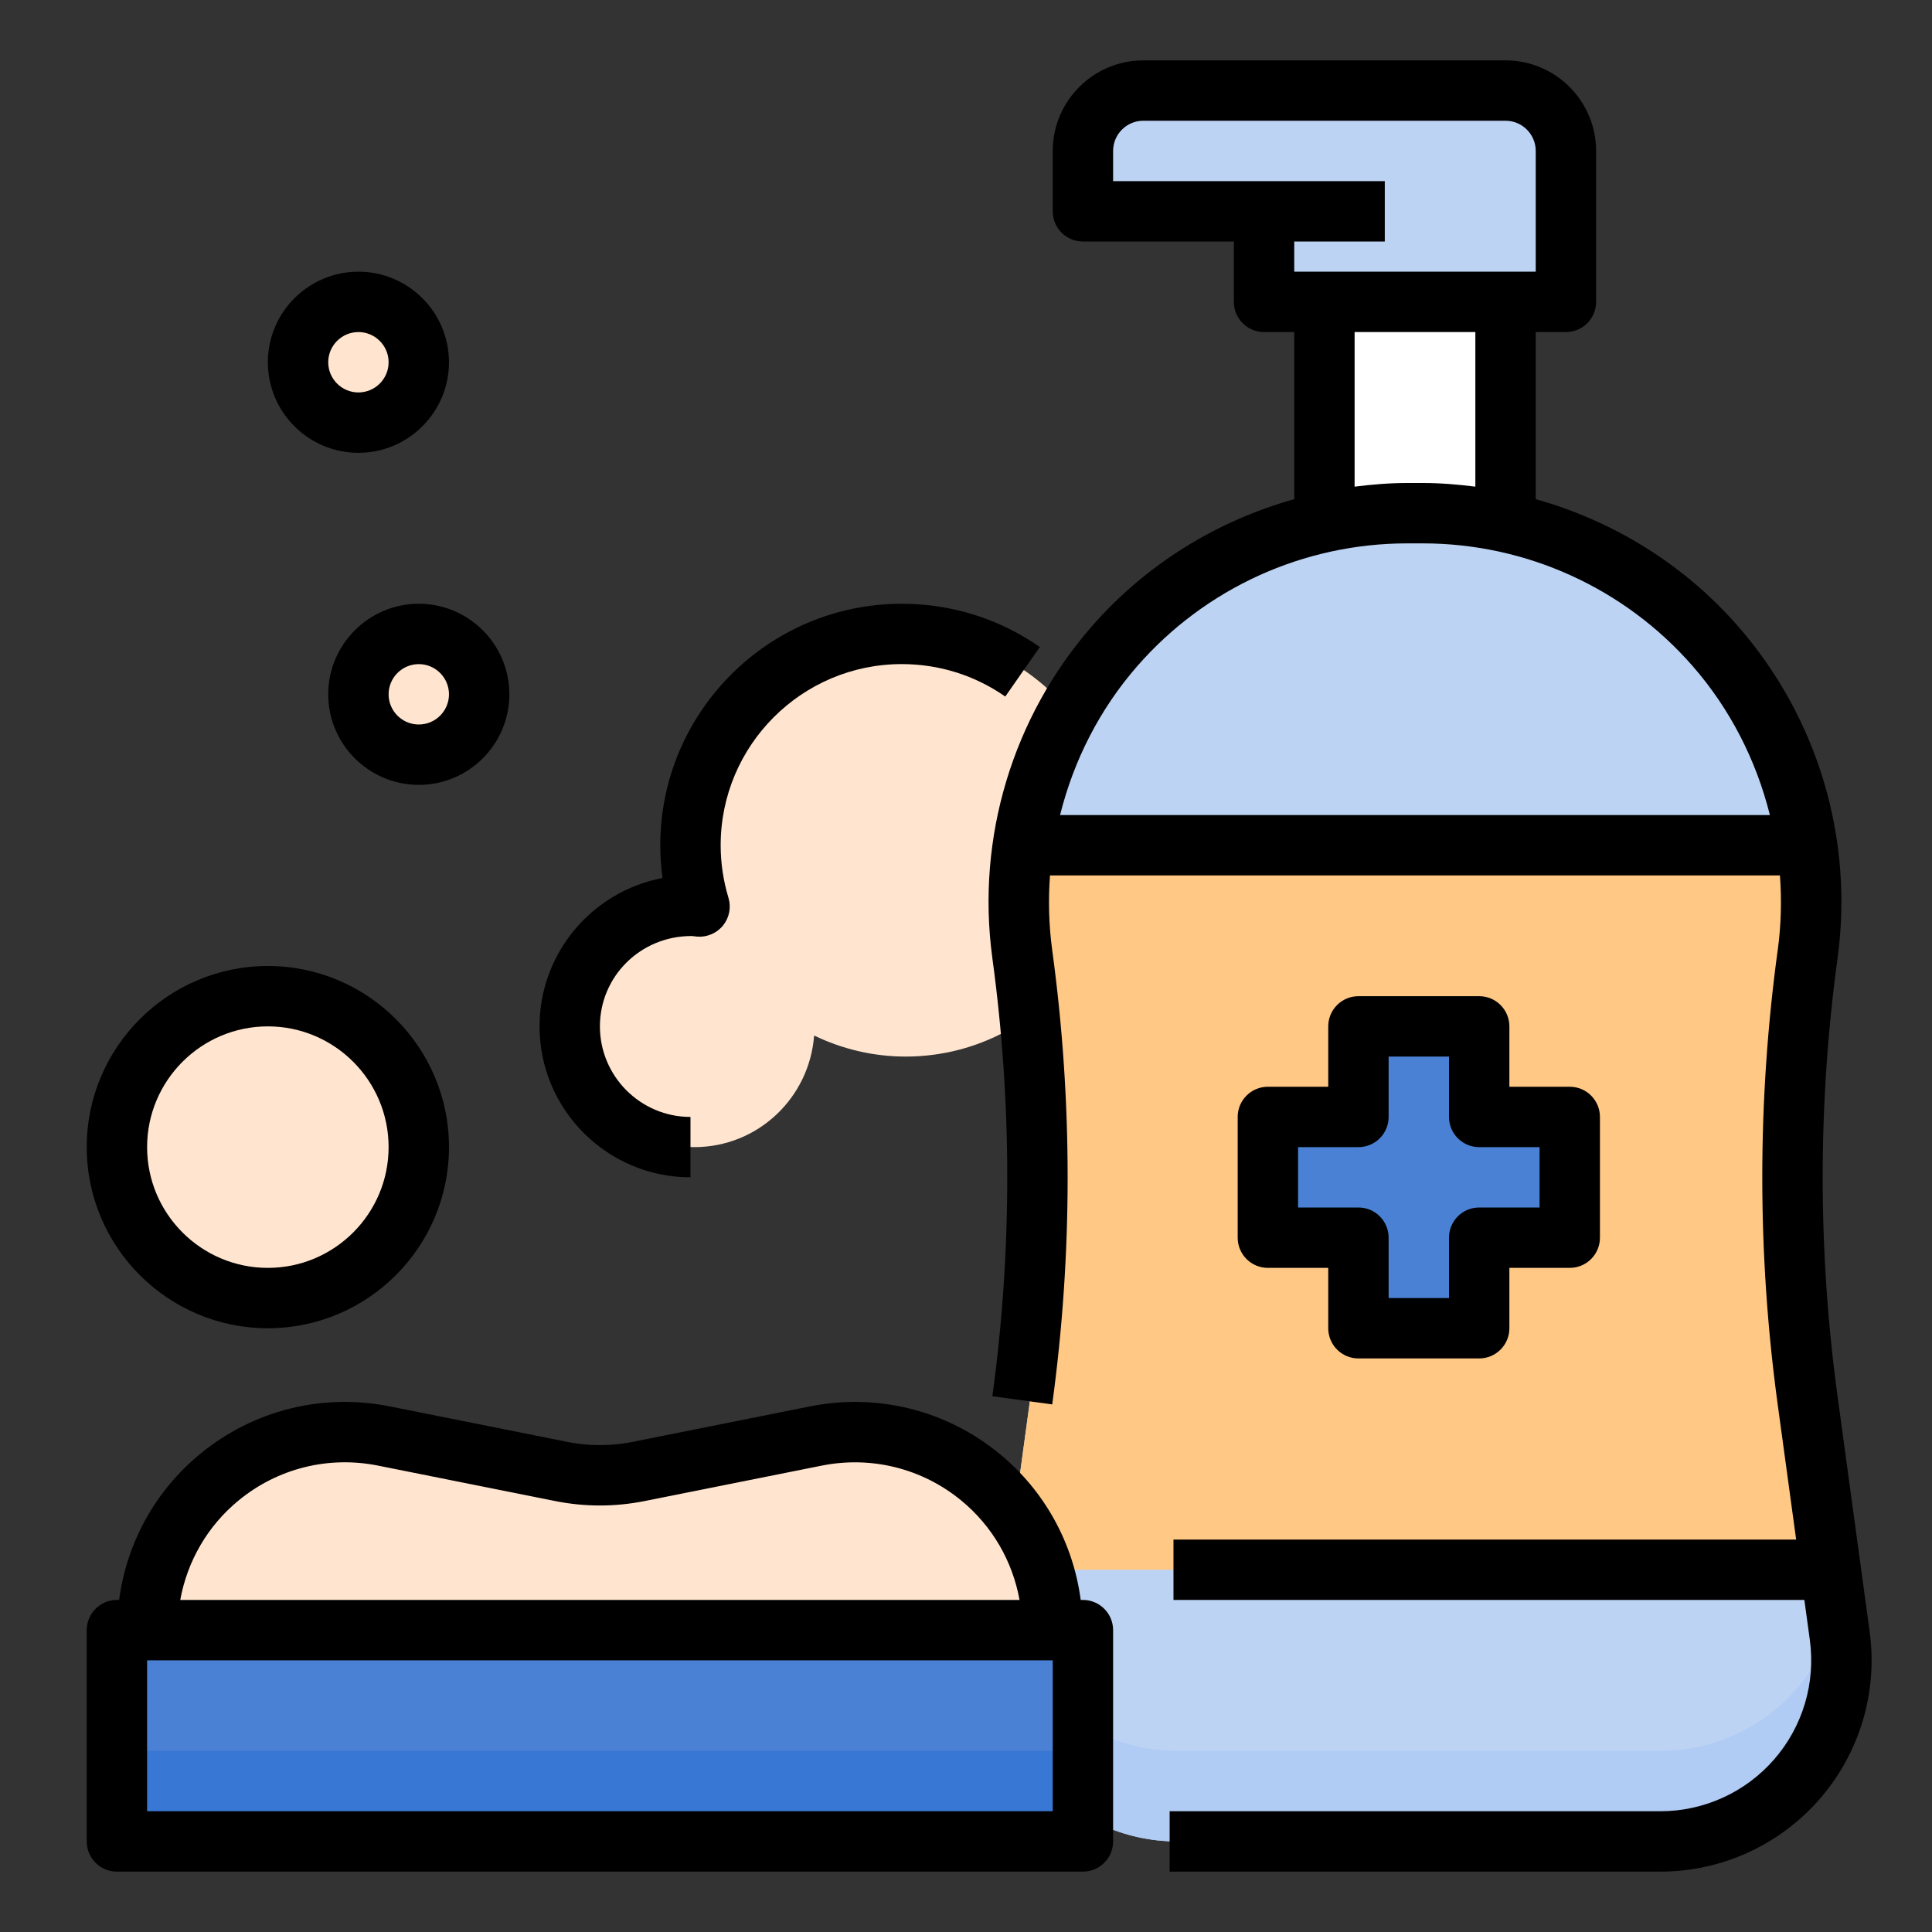
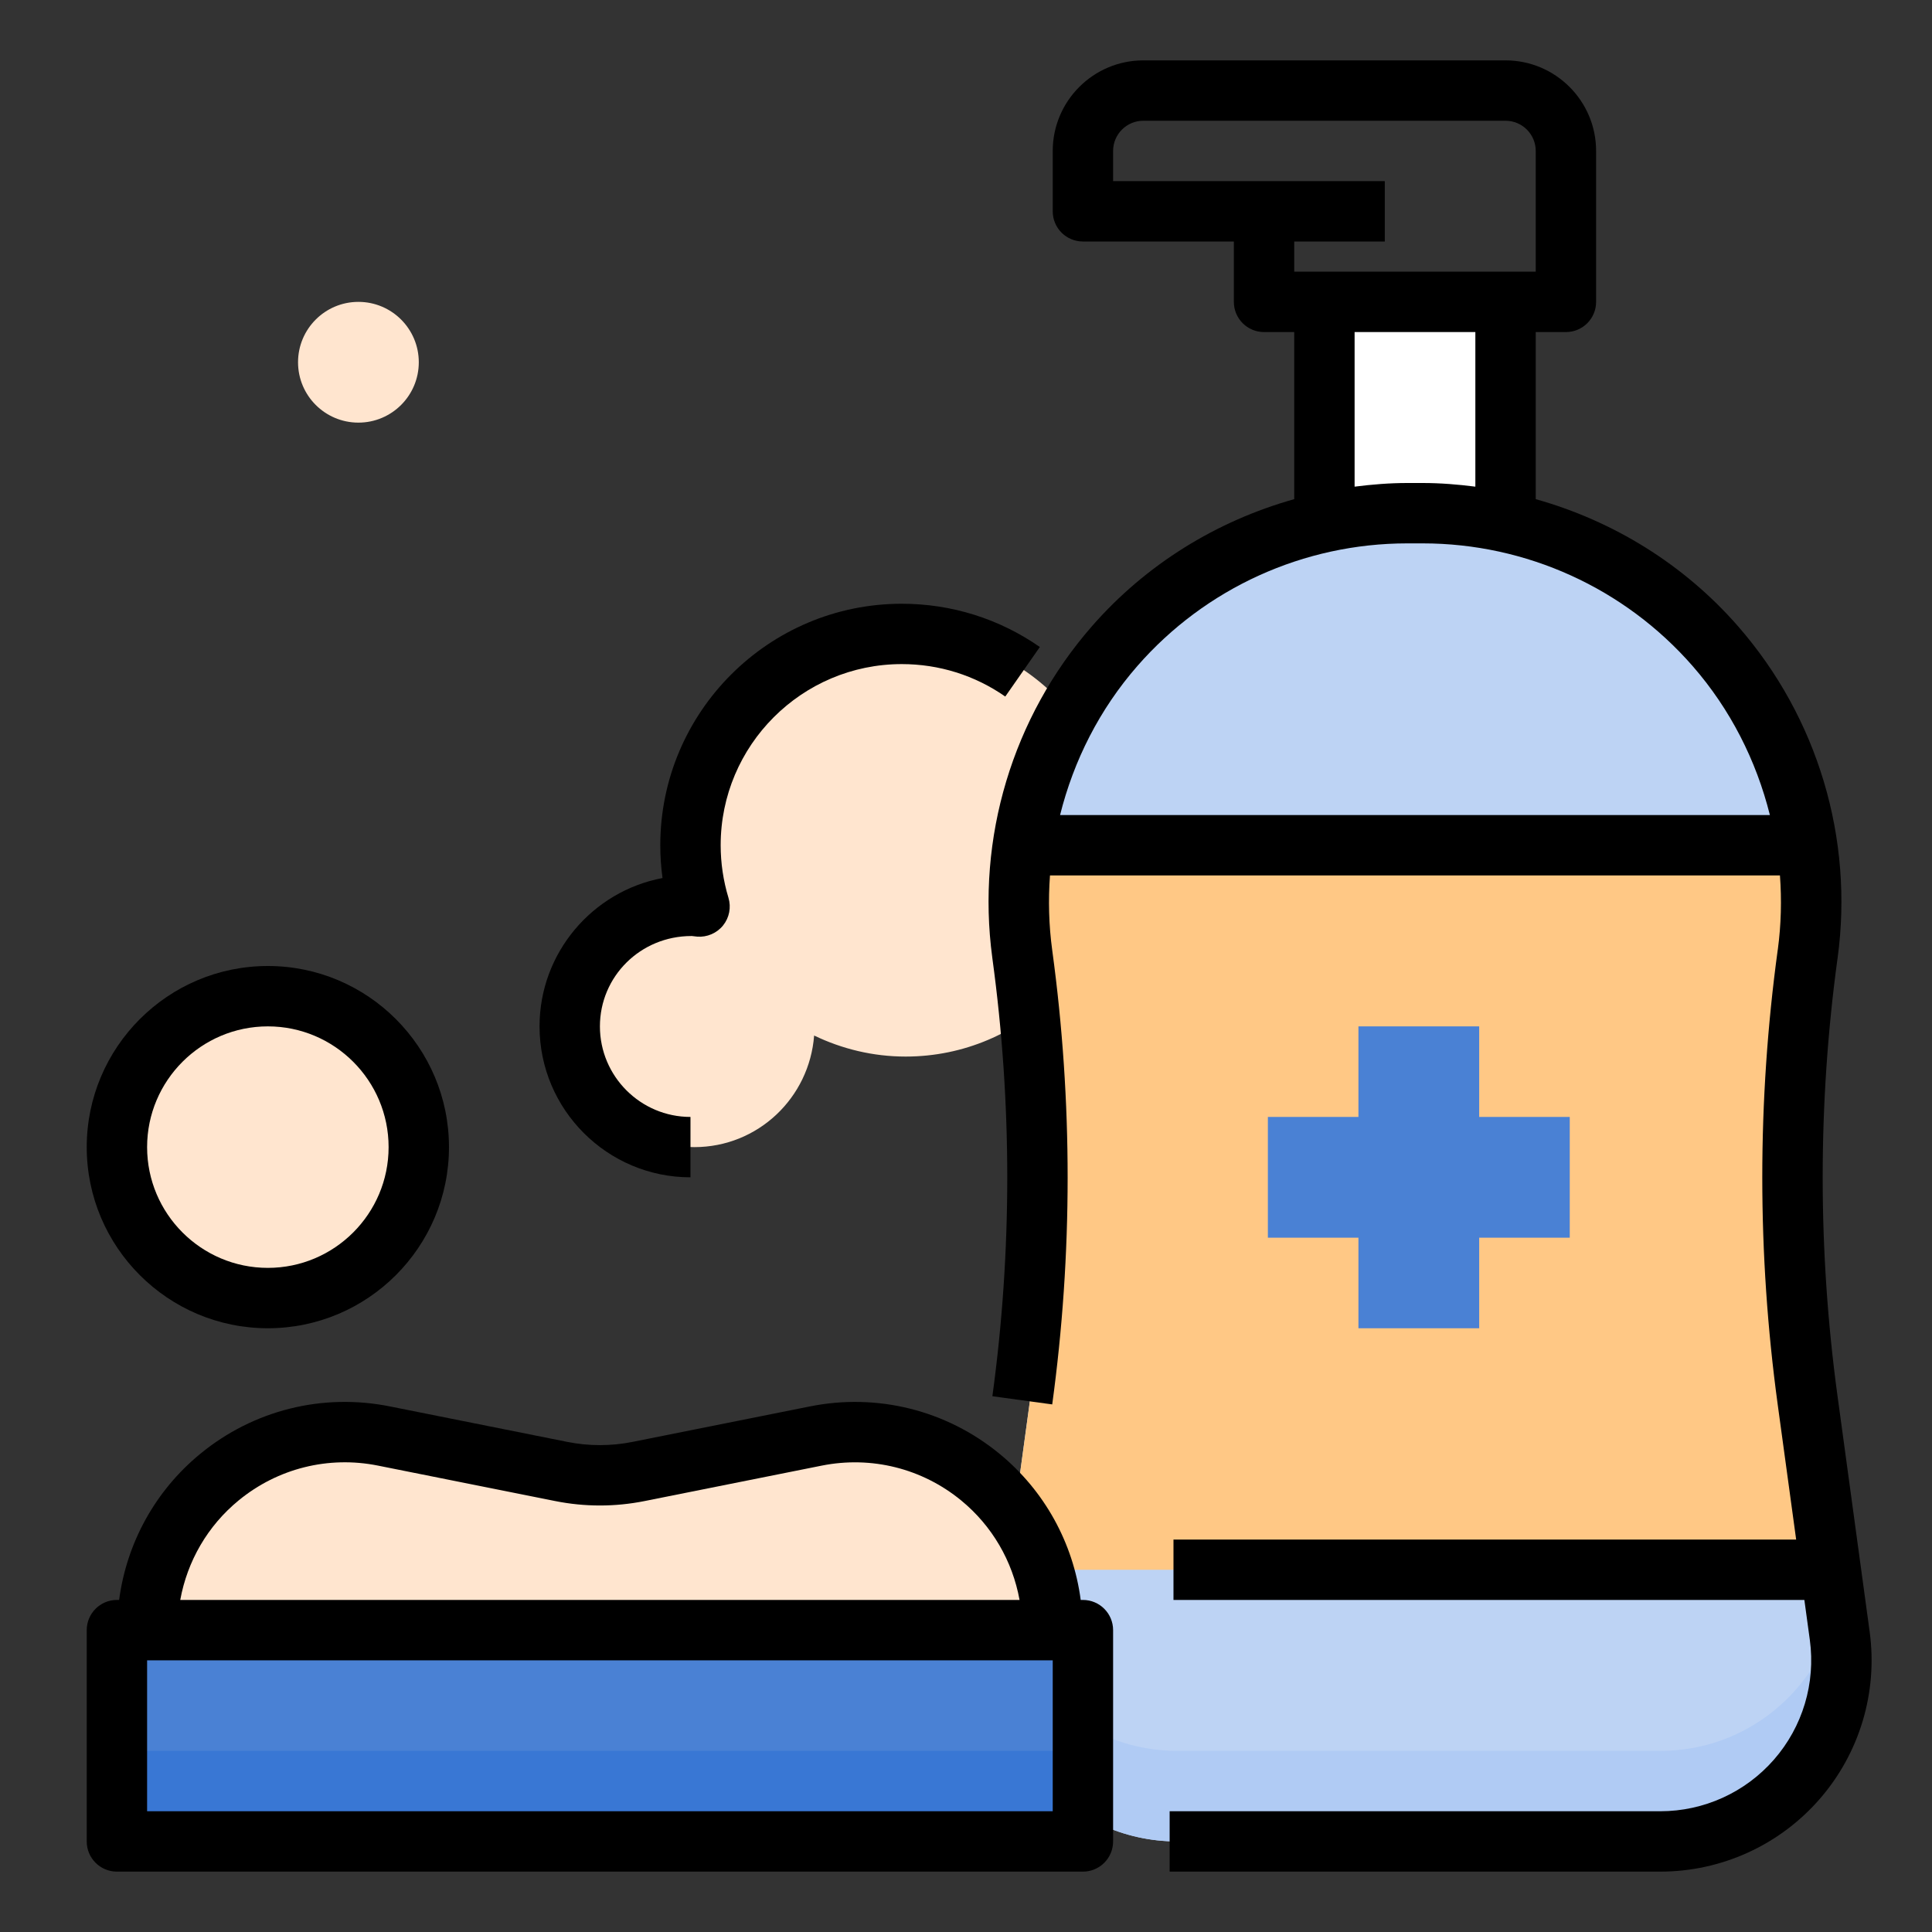
<svg xmlns="http://www.w3.org/2000/svg" style="enable-background:new 0 0 64 64;" viewBox="0 0 64 64" xml:space="preserve">
  <rect x="0" y="0" width="64" height="64" fill="#333333" stroke="none" />
  <path d="M30,21c-3.866,0-7,3.134-7,7c0,0.706,0.107,1.388,0.302,2.03C23.2,30.023,23.103,30,23,30 c-2.209,0-4,1.791-4,4c0,2.209,1.791,4,4,4c2.106,0,3.812-1.632,3.969-3.697C27.888,34.745,28.913,35,30,35c3.866,0,7-3.134,7-7 C37,24.134,33.866,21,30,21z" style="fill:#FFE5CF;" />
  <path d="M60.944,54.189l-1.064-7.802c-0.668-4.902-0.668-9.872,0-14.774l0.001-0.004 C60.934,23.881,54.799,17,47,17s-13.934,6.881-12.881,14.609l0.001,0.004c0.668,4.902,0.668,9.872,0,14.774l-1.064,7.802 C32.565,57.792,35.365,61,39.001,61H47h7.999C58.635,61,61.435,57.792,60.944,54.189z" style="fill:#BDD3F4;" />
  <path d="M60.833,53.378C60.215,55.995,57.871,58,54.999,58H47h-7.999c-2.872,0-5.216-2.005-5.834-4.622 l-0.111,0.812C32.565,57.792,35.365,61,39.001,61H47h7.999c3.636,0,6.436-3.208,5.945-6.811L60.833,53.378z" style="fill:#B0CBF4;" />
  <path d="M34.119,31.609l0.001,0.004c0.668,4.902,0.668,9.872,0,14.774L33.355,52h27.291l-0.765-5.613 c-0.668-4.902-0.668-9.872,0-14.774l0.001-0.004c0.168-1.234,0.135-2.442-0.041-3.609H34.161 C33.984,29.167,33.951,30.374,34.119,31.609z" style="fill:#FFC885;" />
  <path d="M27.028,47.569l-5.869,1.174c-0.849,0.17-1.723,0.17-2.572,0l-5.869-1.174 C8.659,46.757,4.873,49.861,4.873,54h30C34.873,49.861,31.086,46.757,27.028,47.569z" style="fill:#FFE5CF;" />
-   <path d="M43.873,10v7.296C44.755,17.105,45.672,17,46.617,17h0.512c0.945,0,1.861,0.105,2.744,0.296V10 H43.873z" style="fill:#FFFFFF;" />
-   <path d="M49.873,3h-12c-1.105,0-2,0.895-2,2v2h6v3h2h6h2V5C51.873,3.895,50.977,3,49.873,3z" style="fill:#BDD3F4;" />
+   <path d="M43.873,10v7.296C44.755,17.105,45.672,17,46.617,17h0.512c0.945,0,1.861,0.105,2.744,0.296V10 H43.873" style="fill:#FFFFFF;" />
  <rect height="7" style="fill:#4A81D4;" width="32" x="3.873" y="54" />
  <circle cx="8.873" cy="38" r="5" style="fill:#FFE5CF;" />
-   <circle cx="13.873" cy="23" r="2" style="fill:#FFE5CF;" />
  <circle cx="11.873" cy="12" r="2" style="fill:#FFE5CF;" />
  <polygon points="49,44 49,41 52,41 52,37 49,37 49,34 45,34 45,37 42,37 42,41 45,41 45,44 " style="fill:#4A81D4;" />
  <line style="fill:#4A81D4;" x1="3.873" x2="35.873" y1="61" y2="61" />
  <rect height="3" style="fill:#3977D4;" width="32" x="3.873" y="58" />
  <path d="M36.168,20.749c-2.628,3.011-3.829,7.006-3.298,10.966c0.001,0.011,0.003,0.022,0.004,0.033 c0.657,4.812,0.657,9.692,0,14.504l1.982,0.271c0.68-4.982,0.681-10.034,0.004-15.017c-0.002-0.011-0.003-0.021-0.004-0.032 c-0.113-0.827-0.134-1.656-0.074-2.474h24.181c0.06,0.81,0.04,1.63-0.07,2.449c-0.002,0.009-0.003,0.019-0.005,0.029 c-0.68,4.991-0.68,10.053,0,15.044L59.5,51H38.873v2h20.899l0.181,1.325c0.195,1.431-0.237,2.875-1.187,3.963 C57.816,59.376,56.443,60,54.999,60H38.746v2h16.253c2.021,0,3.944-0.874,5.273-2.397c1.33-1.523,1.936-3.545,1.663-5.549 l-1.064-7.802c-0.655-4.804-0.656-9.676-0.004-14.479c0.002-0.01,0.003-0.019,0.005-0.029c0.541-3.97-0.659-7.977-3.294-10.995 c-1.792-2.053-4.134-3.492-6.705-4.214V11h1c0.553,0,1-0.448,1-1V5c0-1.654-1.346-3-3-3h-12c-1.654,0-3,1.346-3,3v2 c0,0.552,0.447,1,1,1h5v2c0,0.552,0.447,1,1,1h1v5.535C40.302,17.257,37.96,18.696,36.168,20.749z M56.071,22.064 c1.251,1.433,2.108,3.131,2.559,4.936H35.116c0.45-1.805,1.308-3.503,2.559-4.936C39.929,19.481,43.188,18,46.617,18h0.512 C50.558,18,53.816,19.481,56.071,22.064z M36.873,6V5c0-0.551,0.448-1,1-1h12c0.552,0,1,0.449,1,1v4h-8V8h3V6h-4H36.873z M44.873,11 h4v5.121C48.297,16.048,47.716,16,47.129,16h-0.512c-0.587,0-1.168,0.048-1.744,0.121V11z" />
  <path d="M2.873,61c0,0.552,0.447,1,1,1h32c0.553,0,1-0.448,1-1v-7c0-0.552-0.447-1-1-1H35.8c-0.25-1.889-1.197-3.618-2.694-4.845 c-1.758-1.441-4.043-2.013-6.274-1.566l-5.869,1.174c-0.723,0.145-1.457,0.145-2.18,0l-5.869-1.174 c-2.232-0.448-4.517,0.125-6.274,1.566C5.142,49.382,4.196,51.111,3.946,53H3.873c-0.553,0-1,0.448-1,1V61z M34.873,60h-30v-5h30V60 z M7.907,49.702c1.292-1.061,2.972-1.481,4.614-1.152l5.869,1.174c0.98,0.196,1.979,0.197,2.965,0l5.869-1.174 c1.644-0.327,3.322,0.093,4.614,1.152c1.03,0.845,1.703,2.013,1.936,3.298H5.971C6.205,51.715,6.877,50.546,7.907,49.702z" />
  <path d="M2.873,38c0,3.309,2.691,6,6,6s6-2.691,6-6s-2.691-6-6-6S2.873,34.691,2.873,38z M12.873,38c0,2.206-1.794,4-4,4 s-4-1.794-4-4s1.794-4,4-4S12.873,35.794,12.873,38z" />
  <path d="M21.873,28c0,0.364,0.024,0.727,0.074,1.086c-2.316,0.436-4.074,2.474-4.074,4.914c0,2.757,2.243,5,5,5v-2 c-1.654,0-3-1.346-3-3c0-1.65,1.339-2.993,3.033-2.993c0.005,0,0.01,0,0.014,0c0.059,0.008,0.117,0.015,0.177,0.02 c0.323,0.025,0.649-0.113,0.856-0.371c0.207-0.257,0.273-0.6,0.178-0.916c-0.171-0.566-0.258-1.151-0.258-1.741c0-3.309,2.691-6,6-6 c1.234,0,2.42,0.372,3.428,1.075l1.145-1.641C33.1,20.496,31.519,20,29.873,20C25.462,20,21.873,23.589,21.873,28z" />
-   <path d="M10.873,23c0,1.654,1.346,3,3,3s3-1.346,3-3s-1.346-3-3-3S10.873,21.346,10.873,23z M14.873,23c0,0.551-0.448,1-1,1 s-1-0.449-1-1s0.448-1,1-1S14.873,22.449,14.873,23z" />
-   <path d="M11.873,9c-1.654,0-3,1.346-3,3s1.346,3,3,3s3-1.346,3-3S13.527,9,11.873,9z M11.873,13c-0.552,0-1-0.449-1-1s0.448-1,1-1 s1,0.449,1,1S12.425,13,11.873,13z" />
-   <path d="M49,33h-4c-0.553,0-1,0.448-1,1v2h-2c-0.553,0-1,0.448-1,1v4c0,0.552,0.447,1,1,1h2v2c0,0.552,0.447,1,1,1h4 c0.553,0,1-0.448,1-1v-2h2c0.553,0,1-0.448,1-1v-4c0-0.552-0.447-1-1-1h-2v-2C50,33.448,49.553,33,49,33z M51,38v2h-2 c-0.553,0-1,0.448-1,1v2h-2v-2c0-0.552-0.447-1-1-1h-2v-2h2c0.553,0,1-0.448,1-1v-2h2v2c0,0.552,0.447,1,1,1H51z" />
</svg>